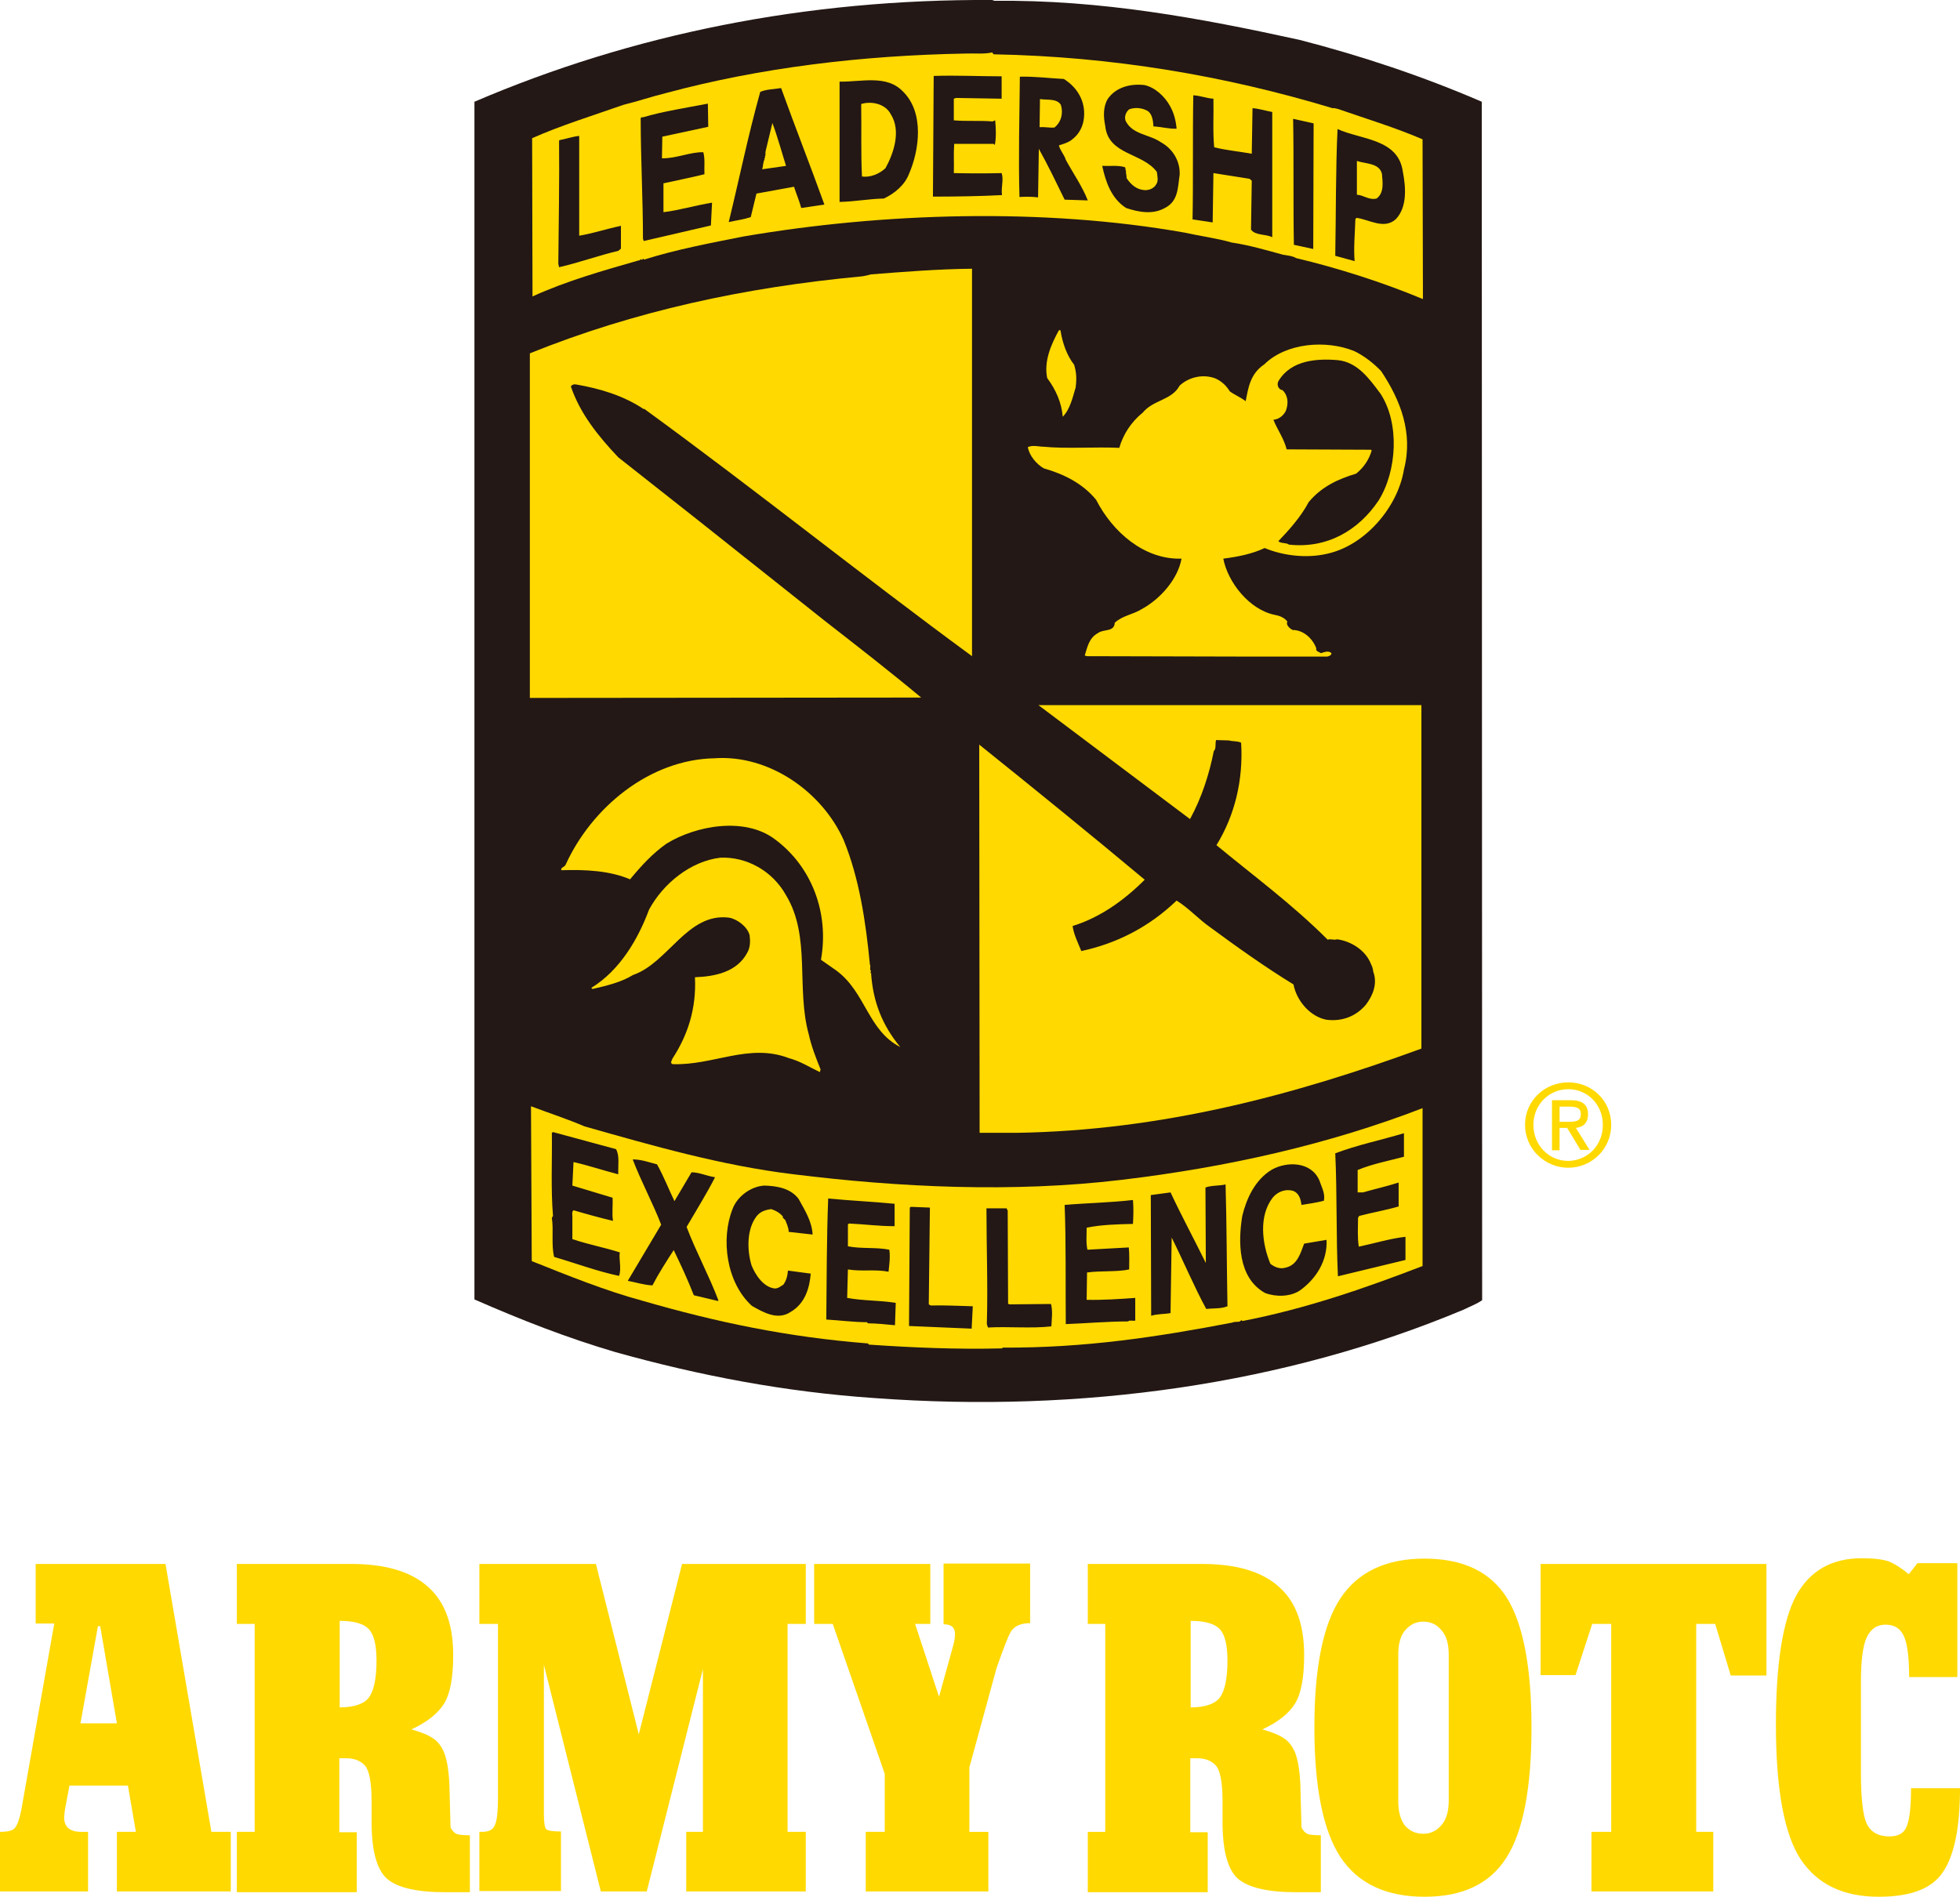
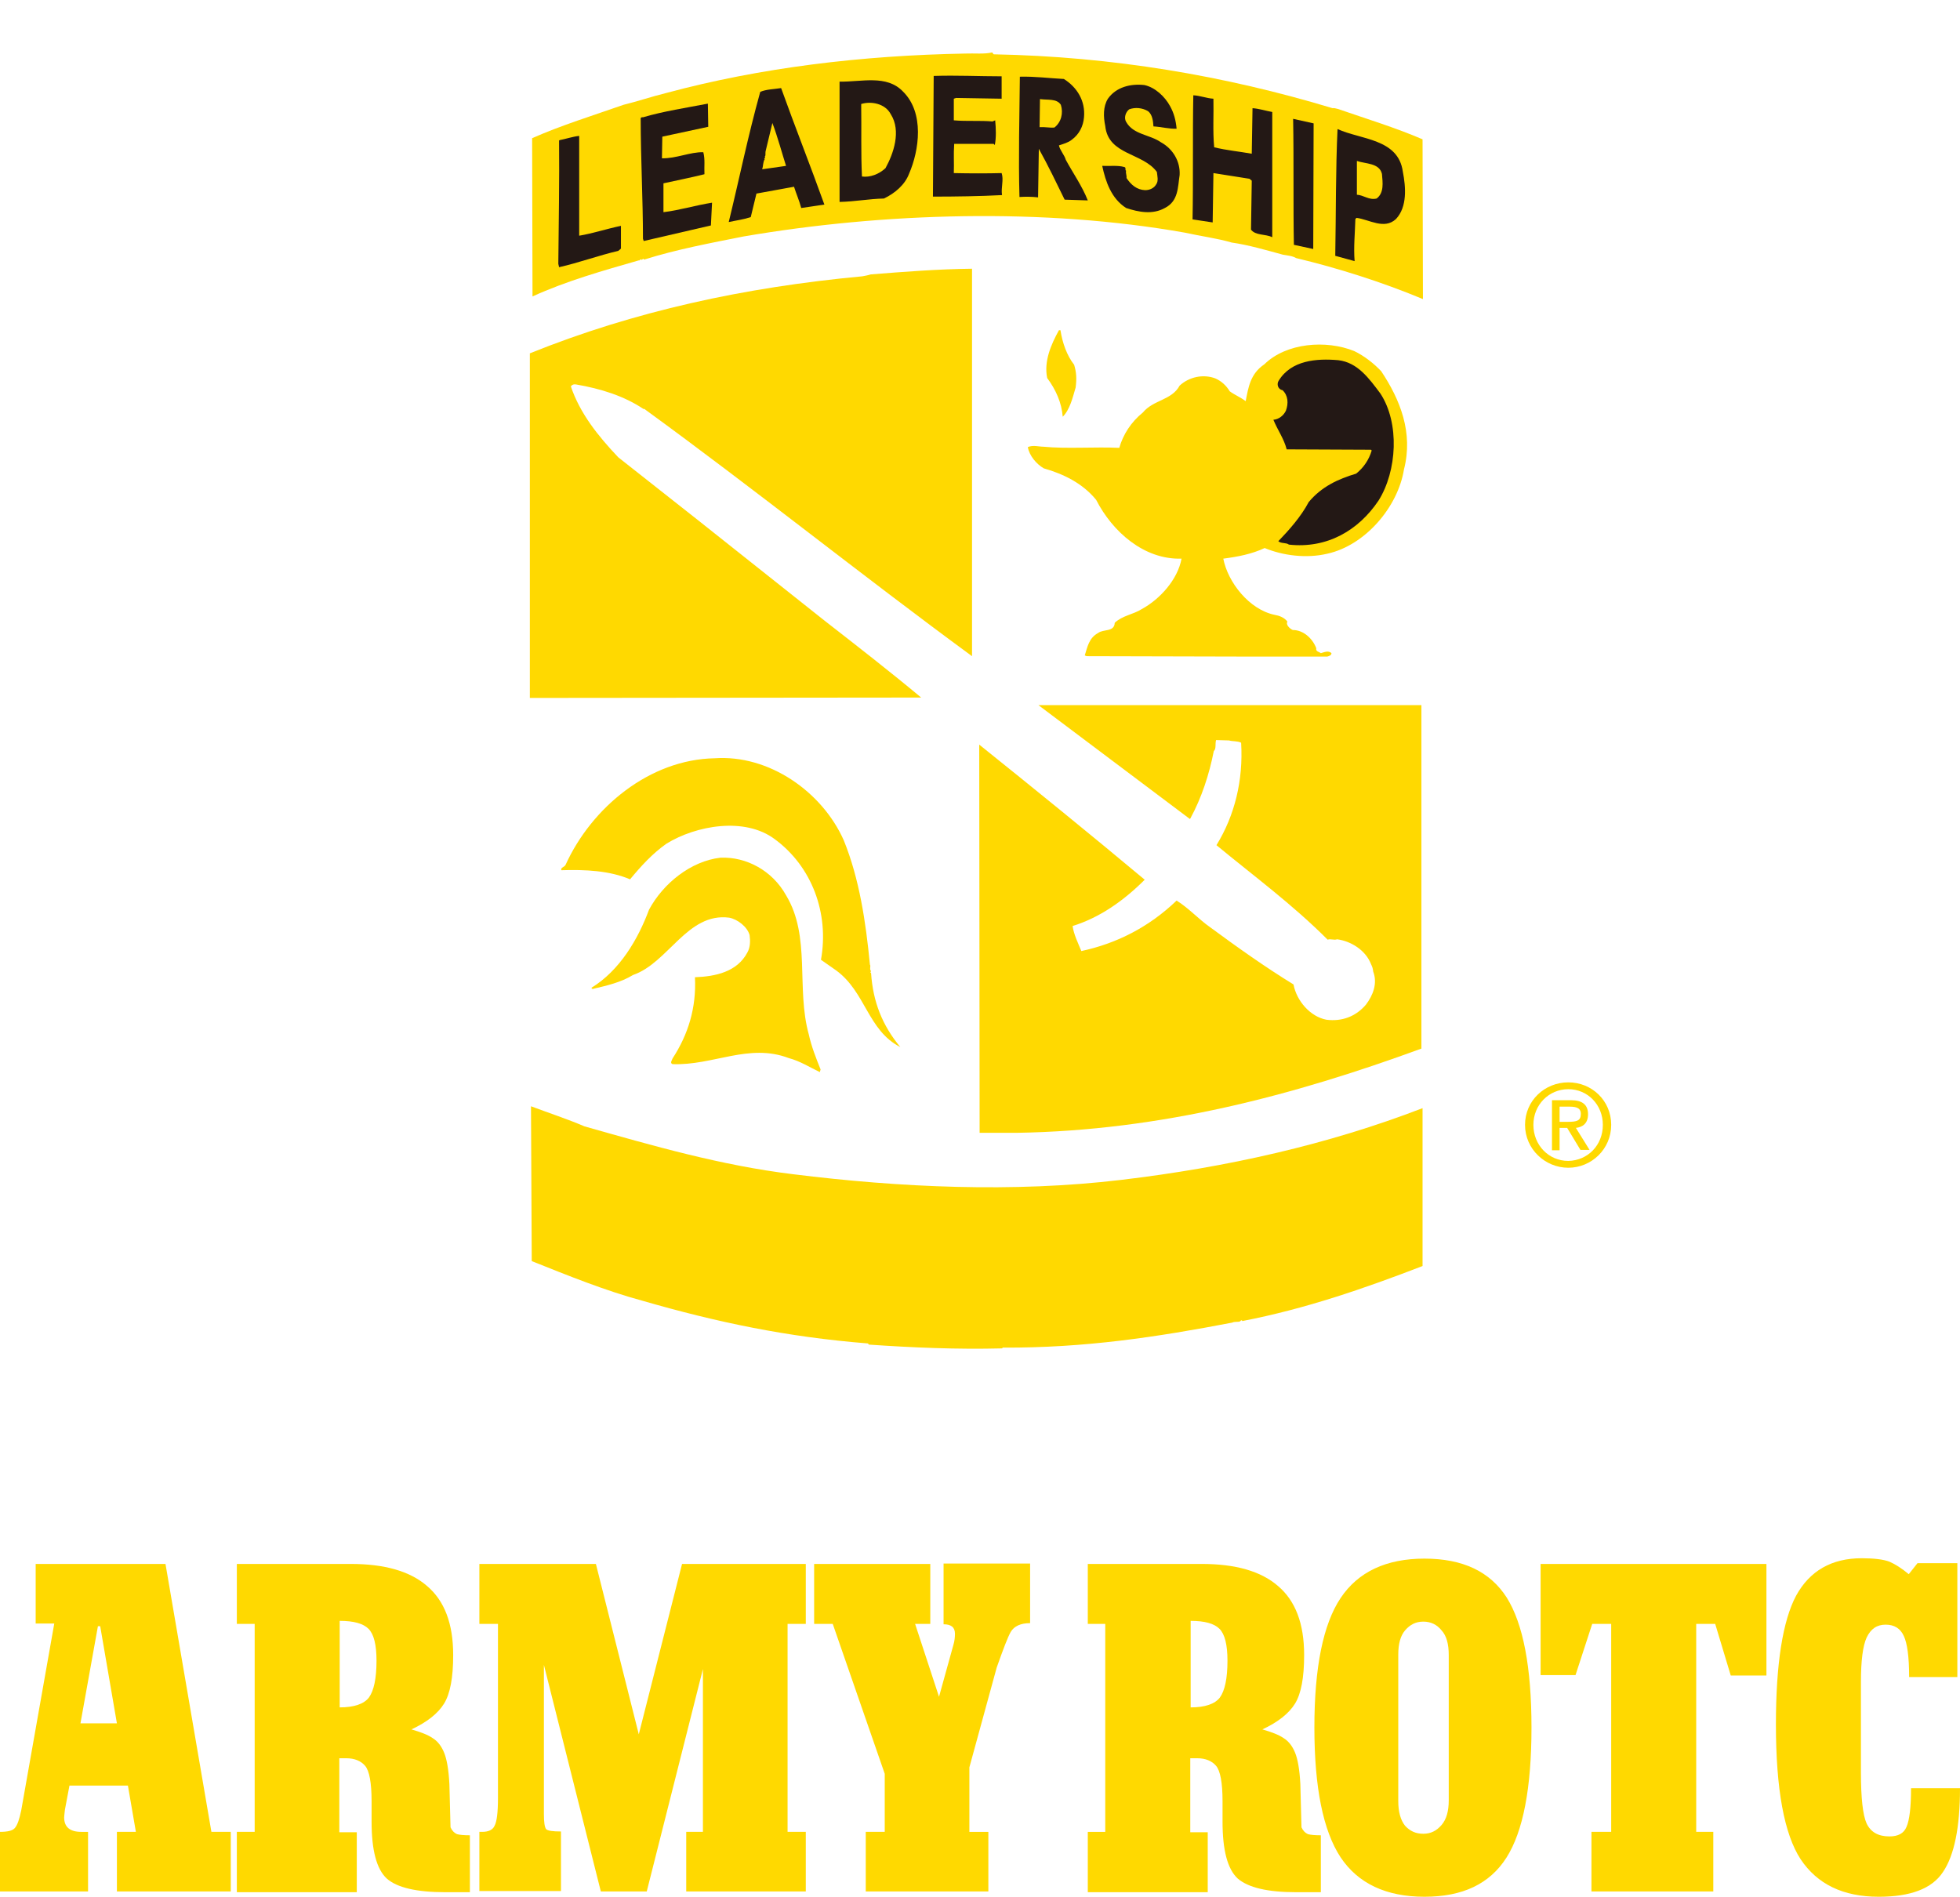
<svg xmlns="http://www.w3.org/2000/svg" id="Layer_2" viewBox="0 0 516.4 499.81">
  <defs>
    <style>.cls-1,.cls-2{fill:#ffd900}.cls-2{fill-rule:evenodd}.cls-3{fill:#231815}</style>
  </defs>
  <g id="layer">
-     <path d="M262 .21c28.2-.3 54.4 4.6 80.4 10.3 16.3 4.2 32.5 9.6 48 16.3l.1 315.8c-1.4 1-3.3 1.7-4.9 2.5-47 19.7-100.6 27.3-155.1 23.3-23.6-1.6-46.1-5.9-68.3-12.1-12.9-3.8-24.9-8.5-37.2-13.9V26.81C166.5 9.01 212.4-.29 261.4 0l.6.2" class="cls-3" />
    <path d="M261.8 14.31c31.3.6 60.8 5.6 89.3 14.2.5-.1.8.1 1.4.2 7.5 2.6 15.1 4.9 22.3 8l.1 42.1c-10.8-4.5-22.5-8.2-33.4-10.8-1-.6-2.4-.7-3.5-.9-4.4-1.2-9.2-2.6-13.5-3.2-3.7-1.1-8.3-1.7-12.3-2.6-37.2-6.6-79.5-5.3-116.3 1-8.5 1.7-17.7 3.4-26.2 6.1-.1-.2-.2-.2-.3-.2l-.3.3c-.3-.5-.6.3-.8.1-9.4 2.7-19 5.4-28 9.5l-.1-41.7c7.7-3.4 16.1-6 24.1-8.8 3.7-.9 7.5-2.2 11.2-3.1 24.9-6.7 51.5-9.9 78.8-10.4 2.4-.1 5.1.2 7.1-.3l.4.5" class="cls-1" />
    <path d="M263.9 20.11v5.9l-12-.2-.6.2v5.7c3.4.3 7.1 0 10.2.3l.7-.3c.2 2 .3 4.6-.1 6.5l-.3-.3h-10.4c-.2 2.9 0 4.9-.1 7.7 4.1.1 9 .1 12.6 0 .6 1.8-.2 3.7.1 5.8-5.7.3-12.2.4-18.2.4l.2-31.8c6-.2 12 .1 17.9.1M280.3 20.81c3.5 2.2 5.7 5.8 5.3 10.1-.2 2.4-1.3 4.5-3.2 5.9-1 .8-2.2 1.1-3.4 1.5.2 1.2 1.5 2.6 1.8 3.8 1.9 3.5 4.3 6.9 5.8 10.7l-6.1-.2c-2.2-4.5-4.3-8.9-6.8-13.4l-.2 12.8c-1.6-.2-3.4-.2-4.9-.1-.3-10.3 0-21.3.1-31.7 4-.1 7.7.4 11.6.6M237.9 24.11c5.7 5.6 4.3 15.5 1.6 21.7-1.1 2.9-3.7 5.1-6.6 6.5-4.1.1-7.5.8-11.7.9v-31.7c5.8.1 12.4-1.9 16.7 2.6M308.3 28.01c1 1.8 1.5 3.7 1.7 5.9-1.9.1-4.1-.5-6.1-.6-.1-1.5-.3-3.1-1.4-4-1.5-.9-3.4-1.1-5-.5-1 .8-1.4 2.3-.8 3.3 1.9 3.4 6.2 3.3 9.2 5.4 3.1 1.7 5.1 5 4.9 8.6-.5 3.2-.3 6.9-3.9 8.7-3.2 1.8-6.9 1.1-10.2 0-3.9-2.5-5.4-6.9-6.3-11.1 1.9.1 4.1-.2 5.8.3.6.1.1.8.5 1-.2.5.2 1.2.1 1.9 1.2 1.8 2.7 3.1 4.9 3.2 1.3 0 2.4-.6 2.9-1.5.7-.9.3-2.3.2-3.3-3.7-5.1-12.8-4.4-13.6-12.1-.5-2.4-.6-5.1.7-7.2 2.2-3.1 6-4 9.6-3.6 2.8.6 5.4 3 6.8 5.6M205.8 23.21c3.7 10.3 7.7 20.4 11.4 30.7l-6.1.9c-.5-1.9-1.3-3.7-1.9-5.6l-9.9 1.8-1.5 6.2c-2.2.7-3.5.8-5.8 1.3 2.9-11.9 5-22.4 8.3-34.3 1.6-.7 3.7-.7 5.5-1M319.7 26.01c.1 4-.2 8.7.2 12.8 3.2.8 6.6 1.1 9.9 1.7l.2-12c1.7.1 3.5.7 5.2 1v33c-1.8-.9-4.4-.4-5.6-2l.2-12.9-.6-.5-9.5-1.5-.2 13-5.3-.8c.2-9.9 0-22.7.2-32.7 1.9.1 3.5.8 5.3.9" class="cls-3" />
    <path d="M279.5 27.61c.7 2.2.1 4.6-1.7 6-1.4.1-2.5-.2-3.9-.1l.1-7.4c2 .3 4.4-.2 5.5 1.5M234.7 30.11c2.8 4.4.7 10.4-1.4 14.2-1.7 1.6-4.1 2.5-6.2 2.2-.3-6.3-.1-12.2-.2-19.1 2.5-.8 6.3-.2 7.8 2.7" class="cls-1" />
    <path d="m186.6 33.41-12.1 2.6-.1 5.7c3.7.1 7.5-1.7 10.9-1.6.5 1.9.2 3.7.3 5.8-3.6.9-7.2 1.6-10.8 2.4v7.6c4.2-.5 8.4-1.8 12.8-2.5l-.3 6-17.7 4.1-.2-.6c0-10.5-.6-21.1-.6-31.8.1-.1.3-.3.6-.2 5.4-1.6 11.4-2.5 17.1-3.6l.1 6.1M346 65.61l-5.1-1.1c-.2-10.2 0-22.2-.2-33.2l5.4 1.2-.1 33.1" class="cls-3" />
    <path d="m207.1 43.71-6.3.9c.3-.8.2-2 .7-2.7-.1 0-.2-.1-.1-.2l.2-.2c0-.1-.1-.2-.1-.3.3-.2.1-.7.2-1.3l1.8-7.5c1.4 3.7 2.6 8.2 3.6 11.3" class="cls-1" />
    <path d="M369.6 45.21c.8 4.1 1.2 9.3-1.8 12.5-3.1 2.9-7.1.1-10.4-.3l-.3.3c-.1 3.6-.5 7.5-.2 11.1l-5.1-1.4c.2-11.3.1-22.9.6-33.4 6.1 2.8 16 2.5 17.2 11.2M152.6 62.11c3.6-.6 7.2-1.8 11-2.6v6l-.7.6c-5.2 1.2-10.3 3.1-15.6 4.3l-.2-.9c.1-10.9.3-22 .2-32.5l.2-.1c1.6-.3 3.3-.9 5.1-1.1v26.3" class="cls-3" />
    <path d="M364.1 45.81c.2 2.3.6 5-1.4 6.5-2 .5-3.4-.9-5.2-1v-8.9c2.3.8 5.9.5 6.6 3.4M256.1 172.91c-29.3-21.5-57-43.8-86.4-65.2l-.1.1c-5.2-3.5-11.4-5.4-17.8-6.5-.6-.1-1 0-1.4.5 2.4 7.1 7.1 13 12.5 18.7l20.8 16.4 33.5 26.6c8.6 6.7 17.1 13.3 25.5 20.3l-103.1.1v-90.8c27.5-11.1 56.5-17.4 87.6-20.3.6-.1 1.6-.3 2.2-.5 8.8-.7 17.7-1.4 26.7-1.5v102.1M279.4 87.01c.5 3.3 1.7 6.7 3.6 9.1.6 2 .7 3.6.4 6-.8 2.7-1.5 5.8-3.4 7.7-.3-3.7-1.8-7.1-4.1-10.2-.9-4.4 1-8.8 3.1-12.6h.4M363.9 97.81c5 7.5 8.5 16.2 6 25.9-1.6 9.9-10.2 20-20.2 22.2-5.5 1.3-11.7.5-16.5-1.5-3.4 1.6-7.1 2.3-10.9 2.8 1.2 6.2 6.8 13.4 13.5 14.8 1.2.2 2.6.7 3.4 1.8-.5.7.5 1.8 1.4 2.2 2.8 0 5.2 2.2 6.2 4.8-.2.9.7.9 1.2 1.3.8-.2 2-.8 2.8 0 0 .6-.7.8-1.1.9h-23l-40.4-.1-.5-.2c.7-2.2 1.1-4.6 3.5-5.9 1.4-1.1 4.3-.2 4.4-2.7 2-1.9 4.9-2.2 7.1-3.6 4.8-2.6 9.5-7.8 10.5-13.3-9.9.3-18.2-7.1-22.5-15.5-3.6-4.4-8.6-6.8-13.8-8.3-1.9-1.1-3.8-3.3-4.2-5.6 1.4-.6 2.9-.1 4.1-.1 6 .6 13.7 0 20 .3 1-3.5 3.1-6.8 6.2-9.3 2.8-3.4 7.6-3.2 9.7-7.1 2.5-2.3 6.2-3.1 9.4-1.9 1.6.7 2.9 1.9 3.8 3.4 1.2.9 2.9 1.6 4.2 2.6.7-3.6 1.2-7.2 4.9-9.7 5.8-5.7 16.3-6.5 23.7-3.5 2.7 1.3 5.2 3.3 7.1 5.3" class="cls-1" />
    <path d="M363.7 103.71c5.1 7.8 4.4 20.4-.5 28.2-5.3 7.9-13.6 12.7-23.6 11.6-.8-.6-2-.2-2.8-.9 2.8-2.9 6-6.5 8-10.3 3.4-4.1 7.8-6.1 12.5-7.5 2-1.6 3.4-3.7 4.1-6.1l-.2-.2-22.2-.1c-.7-2.8-2.4-5.1-3.5-7.8 1.4-.1 2.7-1.1 3.3-2.4.7-1.9.6-4-.9-5.4-1.2-.2-1.6-1.6-1-2.5 3.3-5.4 10-5.9 15.7-5.4 5.1.6 8.1 4.8 11.1 8.8" class="cls-3" />
    <path d="M374.5 276.31c-33.6 12.3-68.5 21.6-106.7 22.2h-9.7l-.1-102.3c14.7 11.8 29 23.4 43.6 35.6-5.6 5.6-11.9 10-19 12.2.3 2.2 1.4 4.4 2.3 6.6 9.3-2 17.8-6.3 25.1-13.3 3.1 1.9 5.8 4.9 8.8 7 7.2 5.3 14.5 10.5 22 15.1.8 4.3 4.4 8.5 8.7 9.3 4 .5 7.7-.8 10.4-4 1.8-2.4 3.1-5.5 1.9-8.7-.1-.8-.2-1.2-.6-2-1.4-3.6-5.2-6-8.9-6.5-.9.3-1.7-.2-2.5.1-9.4-9.4-19.5-16.8-29.3-24.9 4.8-7.8 7.1-17.1 6.5-27-1-.5-2.2-.3-3.2-.6l-3.4-.1c-.3 1 .1 2.3-.6 2.9-1.2 6.1-3.2 12.3-6.2 17.8l-.1.1-39.9-30h100.9v90.5M222.3 221.41c4.1 10.1 5.8 21.4 6.9 32.8.3.3-.2 1.2.3 1.7l-.2.3.2.2c.5 7.5 2.9 13.7 7.7 19.5-8.6-4.4-9.1-14.5-16.9-20.2l-4-2.8c2.2-12.3-2.4-24.6-12.2-31.8-7.9-5.9-20.7-3.6-28.5 1.2-3.7 2.6-6.7 5.9-9.6 9.4-5.4-2.3-11.8-2.6-18.1-2.4-.3-.7.8-.8 1.1-1.4 6.9-15.2 22.2-27.8 39.3-28.1 14.3-1 28.3 8.8 34 21.6" class="cls-1" />
    <path d="M207.1 235.91c6.6 10.9 2.6 24.5 6 36.7.7 3.2 1.9 6.2 3.1 9.2l-.2.7c-2.7-1.3-5.2-2.9-8.2-3.7-10.5-4-19.9 2-30.6 1.6-.8-.3-.1-1.1 0-1.5 4.1-6.3 6.3-13.3 5.9-21.4 5.4-.2 11.1-1.4 13.8-6.5.8-1.4.8-3.1.6-4.6-.6-2.2-3.2-4.2-5.4-4.6-11-1.4-16 11.9-25.3 15.1-3.3 2-6.9 2.8-10.7 3.7l-.3-.3c7.5-4.6 12.3-12.8 15.2-20.6 3.7-6.9 11-12.8 18.8-13.7 6.8-.3 13.7 3.4 17.3 9.9M154 296.81c18 5.1 36 10.3 54.9 12.6 28.1 3.5 58 4.9 86.5 1.5 27.8-3.3 54.5-9.3 79.4-18.9v41.6c-15.3 5.9-30.9 11.3-47.5 14.5 0-.2-.2-.2-.3-.2l-.3.3c-.6.2-1.5 0-2 .3-19.8 3.8-38.8 6.7-60.5 6.6l-.2.2c-11.8.3-23.6-.2-35.1-1l-.2-.3c-21.4-1.7-39.9-5.6-59.6-11.3-9.6-2.6-19.5-6.6-29-10.4l-.2-40.8c4.5 1.7 9.7 3.4 14.1 5.3" class="cls-1" />
-     <path d="M162.3 302.81c1 1.7.5 4.3.6 6.5l-.1.1c-3.9-1-7.7-2.3-11.7-3.2l-.3 6.2 10.6 3.2c.1 1.9-.2 4.2.1 6.1-3.4-.8-7-1.8-10.4-2.8-.6.5-.2 1.5-.3 1.9v5.7c4.1 1.4 8.4 2.2 12.5 3.5-.3 1.7.5 4.3-.2 6.2-5.7-1.2-11.3-3.3-17.1-5-.8-3.2-.1-6.9-.6-10.3l.3-.5c-.6-7.1-.2-14.6-.3-21.9l.3-.2 16.6 4.5M369.9 304.81c-4.1 1.1-8.4 1.9-12.2 3.5v5.9h1.4c3.1-.9 6.3-1.6 9.4-2.6v6.3c-3.4 1-7 1.6-10.4 2.5l-.3.5c0 2.6-.2 5 .2 7.6 4.2-.9 8.5-2.2 12.3-2.6v6.1l-17.8 4.3c-.5-10.7-.2-21.7-.7-32.4 5.8-2.2 12.1-3.5 18.1-5.3v6.2M173.1 306.81c1.8 3.2 3.1 6.6 4.6 9.7l4.5-7.6c2 0 4.1 1 6.2 1.3-2.2 4.3-5 8.8-7.5 13.1 2.5 6.6 5.9 12.8 8.4 19.4l-.2.1-6.3-1.5c-1.6-4.1-3.4-8-5.3-11.9-2 3.1-4 6.2-5.6 9.3-2.3-.1-4.3-.8-6.5-1.2l8.8-14.8c-2.2-5.7-5.3-11.4-7.5-17.2 2.3 0 4.4.8 6.4 1.3M347.6 311.01c.6 1.8 1.6 3.5 1.2 5.4-1.9.5-4 .8-5.9 1.1-.2-1.5-.6-3.1-2.2-3.7-2-.6-4.1.2-5.4 1.8-3.7 4.8-2.8 12.1-.6 17.4 1.1.9 2.6 1.5 4.1 1 3.1-.7 3.9-4 4.8-6.3l5.9-1c.3 5.4-2.7 10.3-7.1 13.4-2.5 1.6-6.2 1.7-9.1.6-7.2-4-7.1-13.6-6-20.3 1.1-4.5 3.3-9.5 7.8-12.2 3.9-2.2 10.3-2.2 12.5 2.8M322.9 312.11c.3 10.2.3 21.4.5 32.1-1.7.7-3.7.5-5.6.7-3.3-6.1-6-12.6-9.1-18.8l-.3 19.9c-1.6.3-3.5.2-5.1.7l-.1-31.8 5.2-.7c2.9 6.2 6.2 12.3 9.3 18.6l-.1-19.9c1.7-.6 3.6-.4 5.3-.8M210.4 315.91c1.7 3.1 3.5 5.9 3.7 9.4l-6.3-.7c0-1.1-.6-2.3-.9-3.1l-.7-.7.1-.2c-.8-1-1.9-1.6-3.1-2-1.5.2-2.8.6-3.8 1.8-2.7 3.4-2.6 9-1.4 13 1 2.5 3.1 5.7 6 6.1 1 .1 1.7-.6 2.4-1 .8-1.1 1.1-2.4 1.2-3.7l6 .8c-.3 3.8-1.5 7.9-5.3 10.1-3.4 2.3-7.2.1-10.2-1.6-6.8-6.2-8.2-17.7-5.1-25.5 1.2-3.3 4.8-6 8.4-6.2 3.3.1 6.9.7 9 3.5M235.7 317.21v5.9c-4.2 0-7.7-.5-12-.7l-.3.2v5.8c3.5.7 7.5.2 10.9.9.3 1.8 0 4-.2 5.8-3.5-.7-7.1 0-10.7-.6l-.2 7.5c4.4.8 8.3.6 12.8 1.3l-.2 5.9c-2.2-.2-4.9-.5-7.1-.5l-.3-.3c-3.5 0-7.2-.5-10.7-.7.1-10.4.1-21.6.5-31.9 6 .6 11.4.8 17.5 1.4M298.5 316.21c.2 2.5.1 4.3 0 6.3-4.1.1-8.4.2-12.2 1 0 1.9-.2 4 .2 5.8l10.9-.6c.2 1.8.1 4.1.1 5.8-3.2.7-7.5.3-11.1.8l-.1 7.2c4.2.1 8.7-.2 12.8-.5v6c-.7.1-1.5-.2-1.9.2-5.4 0-11 .5-16.4.7-.1-10.4.1-21.1-.3-31.4 5.7-.5 12-.6 18-1.3M244.7 343.71l.5.3c3.3-.1 7.6.1 11.1.2l-.3 5.9-16.5-.7.2-31.2.3-.2 5 .2-.3 25.5M265.5 319.01l.1 24.5.3.2 11-.1c.5 1.9.2 3.9.1 5.9-5.3.6-11.2 0-16.7.3l-.3-.9c.3-10.2-.1-20.2-.1-30.5h5.3l.3.6" class="cls-3" />
    <path d="M9.4 412.11h34.2l12.1 70.6h5.1v15.7h-30v-15.7h5l-2.1-12.2H18.3l-1.2 6.4c-.1 1-.2 1.7-.2 2 0 2.5 1.5 3.8 4.5 3.8h1.8v15.7H0v-15.7c2 0 3.3-.3 3.9-1 .7-.8 1.2-2.3 1.7-4.7l8.7-49.2H9.4v-15.7m16.4 16.4-4.6 25.6h9.6l-4.4-25.6h-.6ZM92.4 412.11c8.9 0 15.6 1.9 20.1 5.8 4.6 3.9 6.9 9.9 6.9 18.2 0 6-.8 10.2-2.4 12.8-1.6 2.6-4.5 4.9-8.6 6.8 2.4.7 4.3 1.4 5.6 2.3 1.3.8 2.3 2.1 3 3.8s1.2 4.4 1.4 8.3c.1 3.9.2 7.7.3 11.4.4.9 1 1.5 1.7 1.8.7.2 1.9.3 3.4.3v15h-6.5c-7.5 0-12.7-1.2-15.4-3.6-2.7-2.5-4-7.5-4-15v-5.4c0-4.9-.6-8-1.7-9.3-1.1-1.3-2.8-2-5-2h-1.8v19.5H94v15.8H62.4v-15.9h4.7v-54.8h-4.7v-15.8h30m-2.9 37.8c3.8 0 6.4-.9 7.7-2.6 1.3-1.8 2-5 2-9.7 0-4.2-.7-7-2.1-8.4-1.4-1.4-3.9-2.1-7.6-2.1v22.8Z" class="cls-2" />
    <path d="M207.5 482.71h4.8v15.7h-31.5v-15.7h4.4v-42.9l-14.8 58.6h-12.1l-15-59.7v39.3c0 2.2.2 3.5.6 4 .4.4 1.7.6 3.9.6v15.7h-21.5v-15.6h.7c1.7 0 2.8-.5 3.3-1.6.6-1.1.9-3.5.9-7.3v-45.9h-4.9v-15.8H157l11.3 44.9 11.4-44.9h32.6v15.8h-4.8v54.8M260.4 498.41h-32.3v-15.7h5v-15.3l-13.7-39.5h-4.9v-15.8h30.6v15.8h-4l6.3 19.2 3.8-13.7c.3-1 .4-2 .4-2.9 0-1.7-1-2.5-3-2.5v-16h22.8v15.7c-2.5 0-4.2.8-5.1 2.3-.8 1.4-2 4.6-3.7 9.4l-7.2 26.3v17h5v15.7" class="cls-1" />
    <path d="M316.6 412.11c8.9 0 15.6 1.9 20.1 5.8 4.6 3.9 6.9 9.9 6.9 18.2 0 6-.8 10.2-2.4 12.8-1.6 2.6-4.5 4.9-8.6 6.8 2.4.7 4.3 1.4 5.6 2.3 1.3.8 2.3 2.1 3 3.8s1.2 4.4 1.4 8.3c.1 3.9.2 7.7.3 11.4.4.9 1 1.5 1.7 1.8.7.2 1.9.3 3.4.3v15h-6.5c-7.5 0-12.6-1.2-15.4-3.6-2.7-2.5-4-7.5-4-15v-5.4c0-4.9-.6-8-1.7-9.3s-2.8-2-5-2h-1.8v19.5h4.6v15.8h-31.6v-15.9h4.6v-54.8h-4.6v-15.8h30m-2.9 37.8c3.8 0 6.4-.9 7.7-2.6 1.3-1.8 2-5 2-9.7 0-4.2-.7-7-2.1-8.4s-3.9-2.1-7.6-2.1v22.8ZM375.3 410.71c10.1 0 17.3 3.4 21.7 10.3 4.3 6.9 6.5 18.3 6.5 34.2s-2.2 27.4-6.6 34.3c-4.4 6.9-11.5 10.3-21.6 10.3s-17.5-3.5-22.1-10.4c-4.6-7-6.9-18.4-6.9-34.2s2.3-27.2 6.9-34.1c4.6-6.9 12-10.4 22.1-10.4m-6.9 25.3v38.6c0 2.8.6 5 1.8 6.5 1.3 1.4 2.8 2.1 4.8 2.1s3.5-.8 4.8-2.3 1.9-3.7 1.9-6.5v-38.3c0-2.9-.6-5.1-1.9-6.5-1.2-1.5-2.8-2.3-4.8-2.3s-3.5.8-4.8 2.3c-1.2 1.4-1.8 3.5-1.8 6.4Z" class="cls-2" />
    <path d="M405.9 412.11h59.5v29.4H456l-4.1-13.6h-5v54.8h4.5v15.7h-32.1v-15.7h5.2v-54.8h-5l-4.4 13.5h-9.2v-29.3M502.9 414.81l2.3-2.9h10.5v30H503c0-5.3-.5-8.9-1.4-10.8-.9-2-2.5-3-4.8-3s-3.9 1.1-5 3.4c-1 2.2-1.5 6.1-1.5 11.7v23.9c0 6.7.5 11.2 1.5 13.4 1.1 2.3 3.1 3.4 6 3.4 2.3 0 3.8-.8 4.5-2.5.8-1.8 1.2-5.2 1.2-10.2h12.9c0 10.3-1.5 17.7-4.5 22.1-2.9 4.4-8.6 6.5-16.9 6.5-9.4 0-16.2-3.3-20.6-9.9-4.3-6.6-6.5-18.4-6.5-35.5 0-16 1.8-27.3 5.3-33.9 3.6-6.6 9.4-9.9 17.3-9.9 3.2 0 5.7.3 7.3.9 1.6.7 3.3 1.8 5.1 3.3M401.8 296.41c0-6.4 5.2-11.2 11.4-11.2s11.3 4.8 11.3 11.2-5.2 11.3-11.3 11.3-11.4-4.9-11.4-11.3m20.5 0c0-5.3-4-9.4-9.1-9.4s-9.2 4.1-9.2 9.4 4 9.5 9.2 9.5c5.1-.1 9.1-4.1 9.1-9.5Zm-11.4 6.7h-2v-13.2h5c3 0 4.5 1.2 4.5 3.7s-1.5 3.4-3.2 3.6l3.6 5.8h-2.4l-3.5-5.8h-2v5.9Zm0-7.5h2.2c2.4 0 3.4-.3 3.4-2.1 0-1.3-.8-1.9-2.9-1.9h-2.7v4Z" class="cls-1" />
  </g>
</svg>